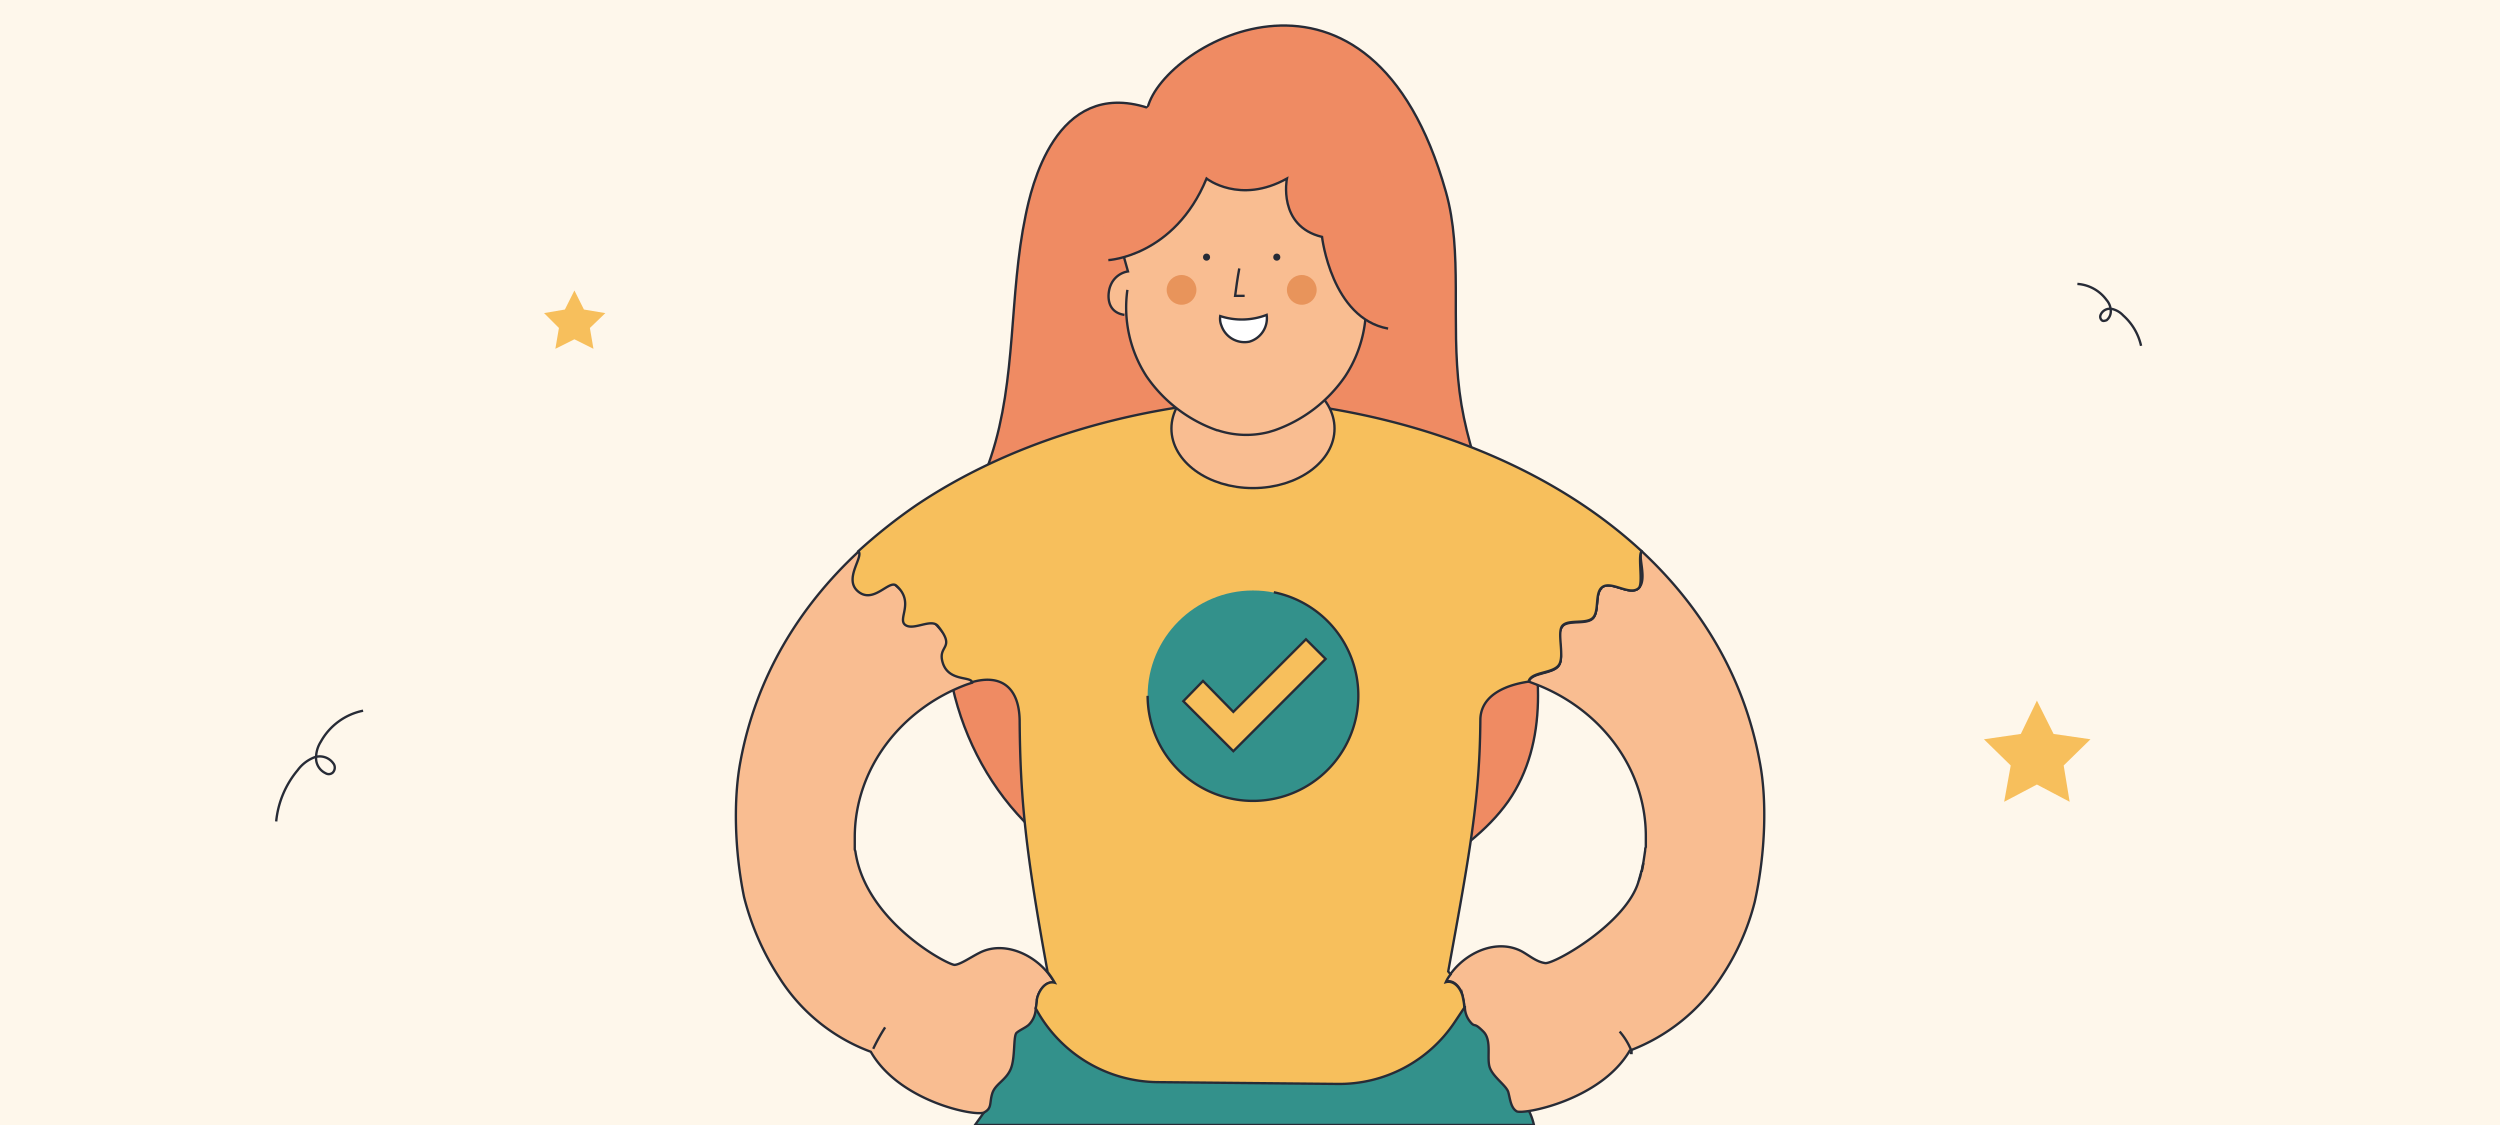
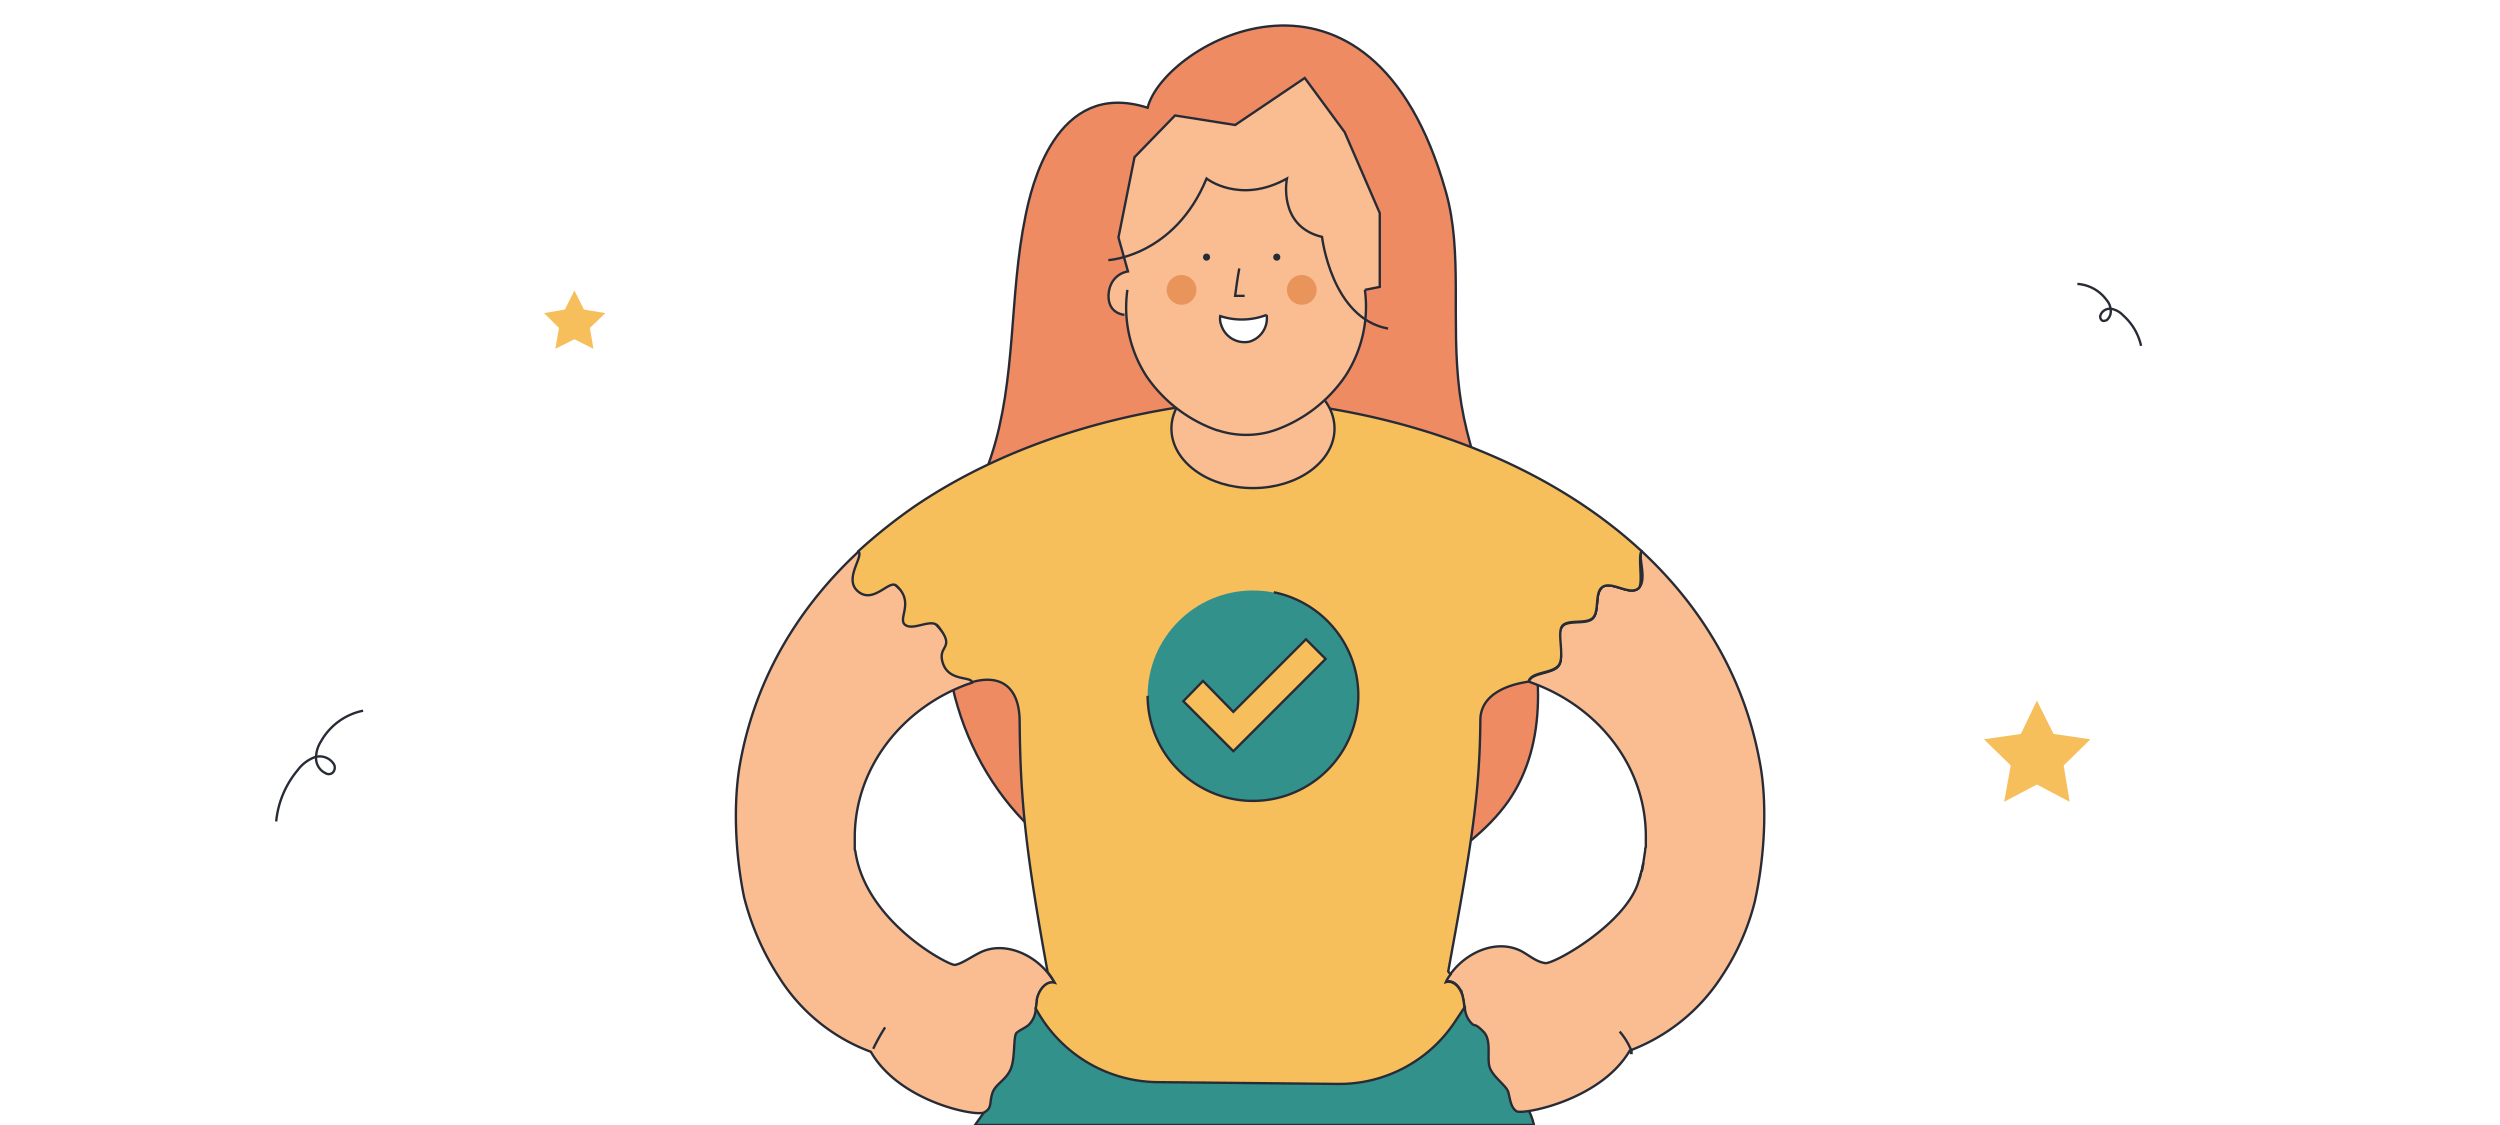
<svg xmlns="http://www.w3.org/2000/svg" data-name="Capa 1" id="Capa_1" viewBox="0 0 420 189">
  <defs>
    <style>.cls-1{fill:#fef7eb;}.cls-15,.cls-2{fill:#ef8b63;}.cls-10,.cls-12,.cls-13,.cls-2,.cls-3,.cls-4,.cls-5,.cls-6,.cls-7,.cls-8,.cls-9{stroke:#272b36;}.cls-10,.cls-11,.cls-12,.cls-13,.cls-2,.cls-3,.cls-4,.cls-5,.cls-6,.cls-7,.cls-8,.cls-9{stroke-miterlimit:10;}.cls-10,.cls-11,.cls-12,.cls-13,.cls-2,.cls-4,.cls-5,.cls-6,.cls-7,.cls-8,.cls-9{stroke-width:0.4px;}.cls-11,.cls-3,.cls-9{fill:none;}.cls-3{stroke-width:0.4px;}.cls-16,.cls-4{fill:#33918b;}.cls-5{fill:#3377b8;}.cls-6{fill:#f9bd91;}.cls-7{fill:#3dc6f2;}.cls-8{fill:#755337;}.cls-10,.cls-17{fill:#f7bf5c;}.cls-11{stroke:#2c2f38;}.cls-12{fill:#fff;}.cls-13{fill:#272b36;}.cls-14{fill:#e8945b;}</style>
  </defs>
-   <rect class="cls-1" height="189" width="420" />
  <path class="cls-2" d="M235.4,148c1.4.5,2.9-.4,4.1-1.3,5.1-3.4,10.3-7,13.9-12.1,6.8-9.8,5.7-23.1,2.3-34.6s-9-22.3-10.5-34.2.6-23.4-2.3-33.6c-12.6-44.6-47.4-25-50.1-14.1-15.6-5-19.6,13.7-20.5,18.1-2.8,13.4-1.5,27.5-5.8,40.5-1.6,5-4,9.7-5.6,14.8-5.6,17.6.6,38.4,15,50l36.9,26.8Z" />
  <path class="cls-3" d="M349,47.7a6.6,6.6,0,0,1,4.9,2.7,2.8,2.8,0,0,1,.7,1.7,1.9,1.9,0,0,1-.7,1.7c-.3.1-.6.2-.8,0a.8.8,0,0,1-.2-.9,1.7,1.7,0,0,1,1.9-1,3.7,3.7,0,0,1,1.9,1.1,9.6,9.6,0,0,1,3,5.1" />
  <path class="cls-3" d="M61,119.4a10.5,10.5,0,0,0-7.1,5.2,5.1,5.1,0,0,0-.8,2.9,2.8,2.8,0,0,0,1.6,2.4,1,1,0,0,0,1.2-.1,1.2,1.2,0,0,0,.2-1.4,2.8,2.8,0,0,0-3.2-1.2,6.3,6.3,0,0,0-2.9,2.2,15.8,15.8,0,0,0-3.6,8.6" />
  <path class="cls-4" d="M163.8,189h93.9a10.2,10.2,0,0,0-.8-2.3l.5-3.7,6.7-12.1-28.3-4.6L205,164.6H182.7l-13.4,6.3-11.7,7.6,7.7,8.4Z" />
  <path class="cls-5" d="M177.2,165.1c-1.5-.4-2.7,1.3-3,2.8a7.7,7.7,0,0,1-.2,1.5l-7.2-4.5,9.2-1.6h0A14,14,0,0,1,177.2,165.1Z" />
  <path class="cls-6" d="M177.2,165.1c-1.5-.4-2.7,1.3-3,2.8a7.7,7.7,0,0,1-.2,1.5h0a4,4,0,0,1-1.2,2.8c-.6.5-1.4.8-2,1.3s-.2,4.2-1,6.1-2.6,2.5-3.1,4.1,0,2.5-1.4,3.2-14.2-1.8-19-10.2h0a30.8,30.8,0,0,1-15.4-12.5,44.8,44.8,0,0,1-5.9-13.5h0c-1.6-7.8-1.8-16.5-.6-22.8,2.6-14,9.7-25.8,19.8-35.2,4.4,4.2,9.3,7.9,13.4,12.6,2.6,2.9,4.9,5.9,5.7,9.4l-.9.3c-11,4.1-18.8,14.1-18.8,25.7v1.8a.9.9,0,0,0,.1.5c1.7,11.9,15.7,19.2,16.7,19.1s2.7-1.3,4.1-2c3.8-2,8.7-.1,11.5,3.3A14,14,0,0,1,177.2,165.1Z" />
  <path class="cls-7" d="M275.3,148.2a10.3,10.3,0,0,0,.4-1.4,5.7,5.7,0,0,1-.4,1.4Z" />
  <path class="cls-6" d="M294.8,151.5h0a40.5,40.5,0,0,1-5.6,12.6h0a31.6,31.6,0,0,1-15.4,12.4h0c-4.9,8.4-18,10.8-19,10.2s-1.1-2.1-1.4-3.2-2.5-2.5-3.1-4.1.4-4.6-1.1-6.1-1.3-.8-1.9-1.3a4,4,0,0,1-1.2-2.8H246a7.7,7.7,0,0,0-.2-1.5c-.2-1.5-1.4-3.2-2.9-2.8a5.7,5.7,0,0,1,.8-1.3l.4-.5c2.8-3.4,7.6-5.3,11.5-3.3,1.3.7,2.5,1.8,4,2s13.7-6.7,15.7-13.8a5.7,5.7,0,0,0,.4-1.4.4.4,0,0,1,.1-.3l.3-1.5h0l.3-2a.9.9,0,0,1,.1-.5v-1.8c0-11.6-7.8-21.6-18.9-25.7l-.8-.3h0c.4-1.7,4.1-1.2,5.1-2.8s-.7-5.1.6-6.6,4-.2,5.1-1.3.3-4.1,1.5-5.1h0c1.5-1.3,4.7,1.5,6.2.1s-.2-5.5.5-6.2c10.1,9.4,17.2,21.2,19.8,35.2C296.9,134.3,296.6,143.4,294.8,151.5Z" />
  <path class="cls-8" d="M256.8,114.6c.8-3.5,3.1-6.5,5.7-9.4-1.3,1.5.4,5.1-.6,6.6S257.2,112.9,256.8,114.6Z" />
  <path class="cls-8" d="M269.1,98.8c-1.2,1-.4,4-1.5,5.1s-4.1.2-5.1,1.3A66.5,66.5,0,0,1,269.1,98.8Z" />
  <path class="cls-8" d="M275.3,98.8c-1.5,1.4-4.7-1.4-6.2-.1l6.7-6.1C275.1,93.3,276.1,98.1,275.3,98.8Z" />
  <path class="cls-7" d="M275.8,146.5l.3-1.5Z" />
  <path class="cls-9" d="M146.7,176.2a32.4,32.4,0,0,1,2-3.6" />
  <path class="cls-9" d="M272.1,173.3a11.2,11.2,0,0,1,2,3.3v.3h-.3" />
  <path class="cls-10" d="M275.3,98.8c-1.5,1.4-4.7-1.4-6.2-.1h0c-1.2,1-.4,4-1.5,5.1s-4.1.2-5.1,1.3.4,5.1-.6,6.6-4.7,1.1-5.1,2.8h0c0,.1-8,.7-8.1,6.4-.1,13.2-1.7,22-5.4,42.3l.4.5a5.7,5.7,0,0,0-.8,1.3c1.5-.4,2.7,1.3,2.9,2.8a7.7,7.7,0,0,1,.2,1.5l-1.6,2.4a23.3,23.3,0,0,1-19.8,10.4l-30.1-.3A23.5,23.5,0,0,1,174,169.4h0a7.7,7.7,0,0,0,.2-1.5c.3-1.5,1.5-3.2,3-2.8a14,14,0,0,0-1.2-1.8c-3.7-20.3-4.6-29.1-4.7-42.3-.1-5.5-3.1-7.8-8-6.4-.2-1-3.9-.1-4.9-3.2s2.3-2.3-.8-6.2c-1.1-1.4-4.1.8-5.5-.2s1.6-3.8-1.5-6.6c-1.2-1.1-3.8,3.1-6.4,1s1-5.9,0-6.8a91.1,91.1,0,0,1,9.7-7.7c15.3-10.3,35-16.4,56.1-17.8,25.9,1.7,49.7,10.6,65.8,25.5C275.1,93.3,276.1,98.1,275.3,98.8Z" />
  <path class="cls-11" d="M222.1,109.1h0" />
  <ellipse class="cls-6" cx="210.5" cy="72" rx="13.7" ry="10" />
  <path class="cls-6" d="M188.9,52.9c-3.3-.5-2.8-3.9-2.3-5a3.8,3.8,0,0,1,2.9-2.3l-1.6-5.7,2.7-13.5,6.8-7L207.5,21l11.7-7.9,6.7,9.1,5.9,13.6V48.2l-2.5.5A21.3,21.3,0,0,1,226,63.2a24,24,0,0,1-11.9,9.1l-1,.3a15.3,15.3,0,0,1-8.5-.3h-.1a24,24,0,0,1-11.9-9.1,21.3,21.3,0,0,1-3.2-14.5" />
  <path class="cls-9" d="M208.2,45.1c-.3,1.6-.5,3.1-.7,4.6h1.6" />
-   <path class="cls-12" d="M212.8,52.9a4.1,4.1,0,0,1-2.9,4.5,4.1,4.1,0,0,1-4.7-2.7,3,3,0,0,1-.2-1.6A11.6,11.6,0,0,0,212.8,52.9Z" />
+   <path class="cls-12" d="M212.8,52.9a4.1,4.1,0,0,1-2.9,4.5,4.1,4.1,0,0,1-4.7-2.7,3,3,0,0,1-.2-1.6A11.6,11.6,0,0,0,212.8,52.9" />
  <circle class="cls-13" cx="202.7" cy="43.2" r="0.4" />
  <circle class="cls-14" cx="198.5" cy="48.7" r="2.5" />
  <circle class="cls-14" cx="218.7" cy="48.7" r="2.5" />
  <circle class="cls-13" cx="214.5" cy="43.2" r="0.4" />
-   <path class="cls-15" d="M233.2,55.2c-9.5-1.7-11.1-15.4-11.1-15.4-7.5-1.8-5.9-9.8-5.9-9.8-7.9,4.4-13.5,0-13.5,0-5.4,13.1-16.5,13.7-16.5,13.7l-.7-4.8A23.4,23.4,0,0,1,199,14l2-.9,7.3,1.7,10.4-5.5,2.5,1.8,3,6.2,7.6,10.5,3.2,9.5Z" />
  <path class="cls-9" d="M233.2,55.2c-9.5-1.7-11.1-15.4-11.1-15.4-7.5-1.8-5.9-9.8-5.9-9.8-7.9,4.4-13.5,0-13.5,0-5.4,13.1-16.5,13.7-16.5,13.7" />
  <circle class="cls-16" cx="210.5" cy="116.9" r="17.7" />
  <polygon class="cls-10" points="207.2 119.6 202.1 114.4 198.8 117.8 207.2 126.2 222.7 110.7 219.4 107.4 207.2 119.6" />
  <path class="cls-9" d="M214,99.5a17.7,17.7,0,1,1-21.2,17.4" />
  <polygon class="cls-17" points="96.5 48.8 98.1 52 101.7 52.6 99.1 55.1 99.7 58.6 96.5 57 93.3 58.6 93.9 55.1 91.4 52.6 94.9 52 96.5 48.8" />
  <polygon class="cls-17" points="342.2 117.7 345 123.3 351.2 124.2 346.7 128.6 347.7 134.7 342.2 131.8 336.7 134.7 337.8 128.6 333.3 124.2 339.5 123.3 342.2 117.7" />
</svg>